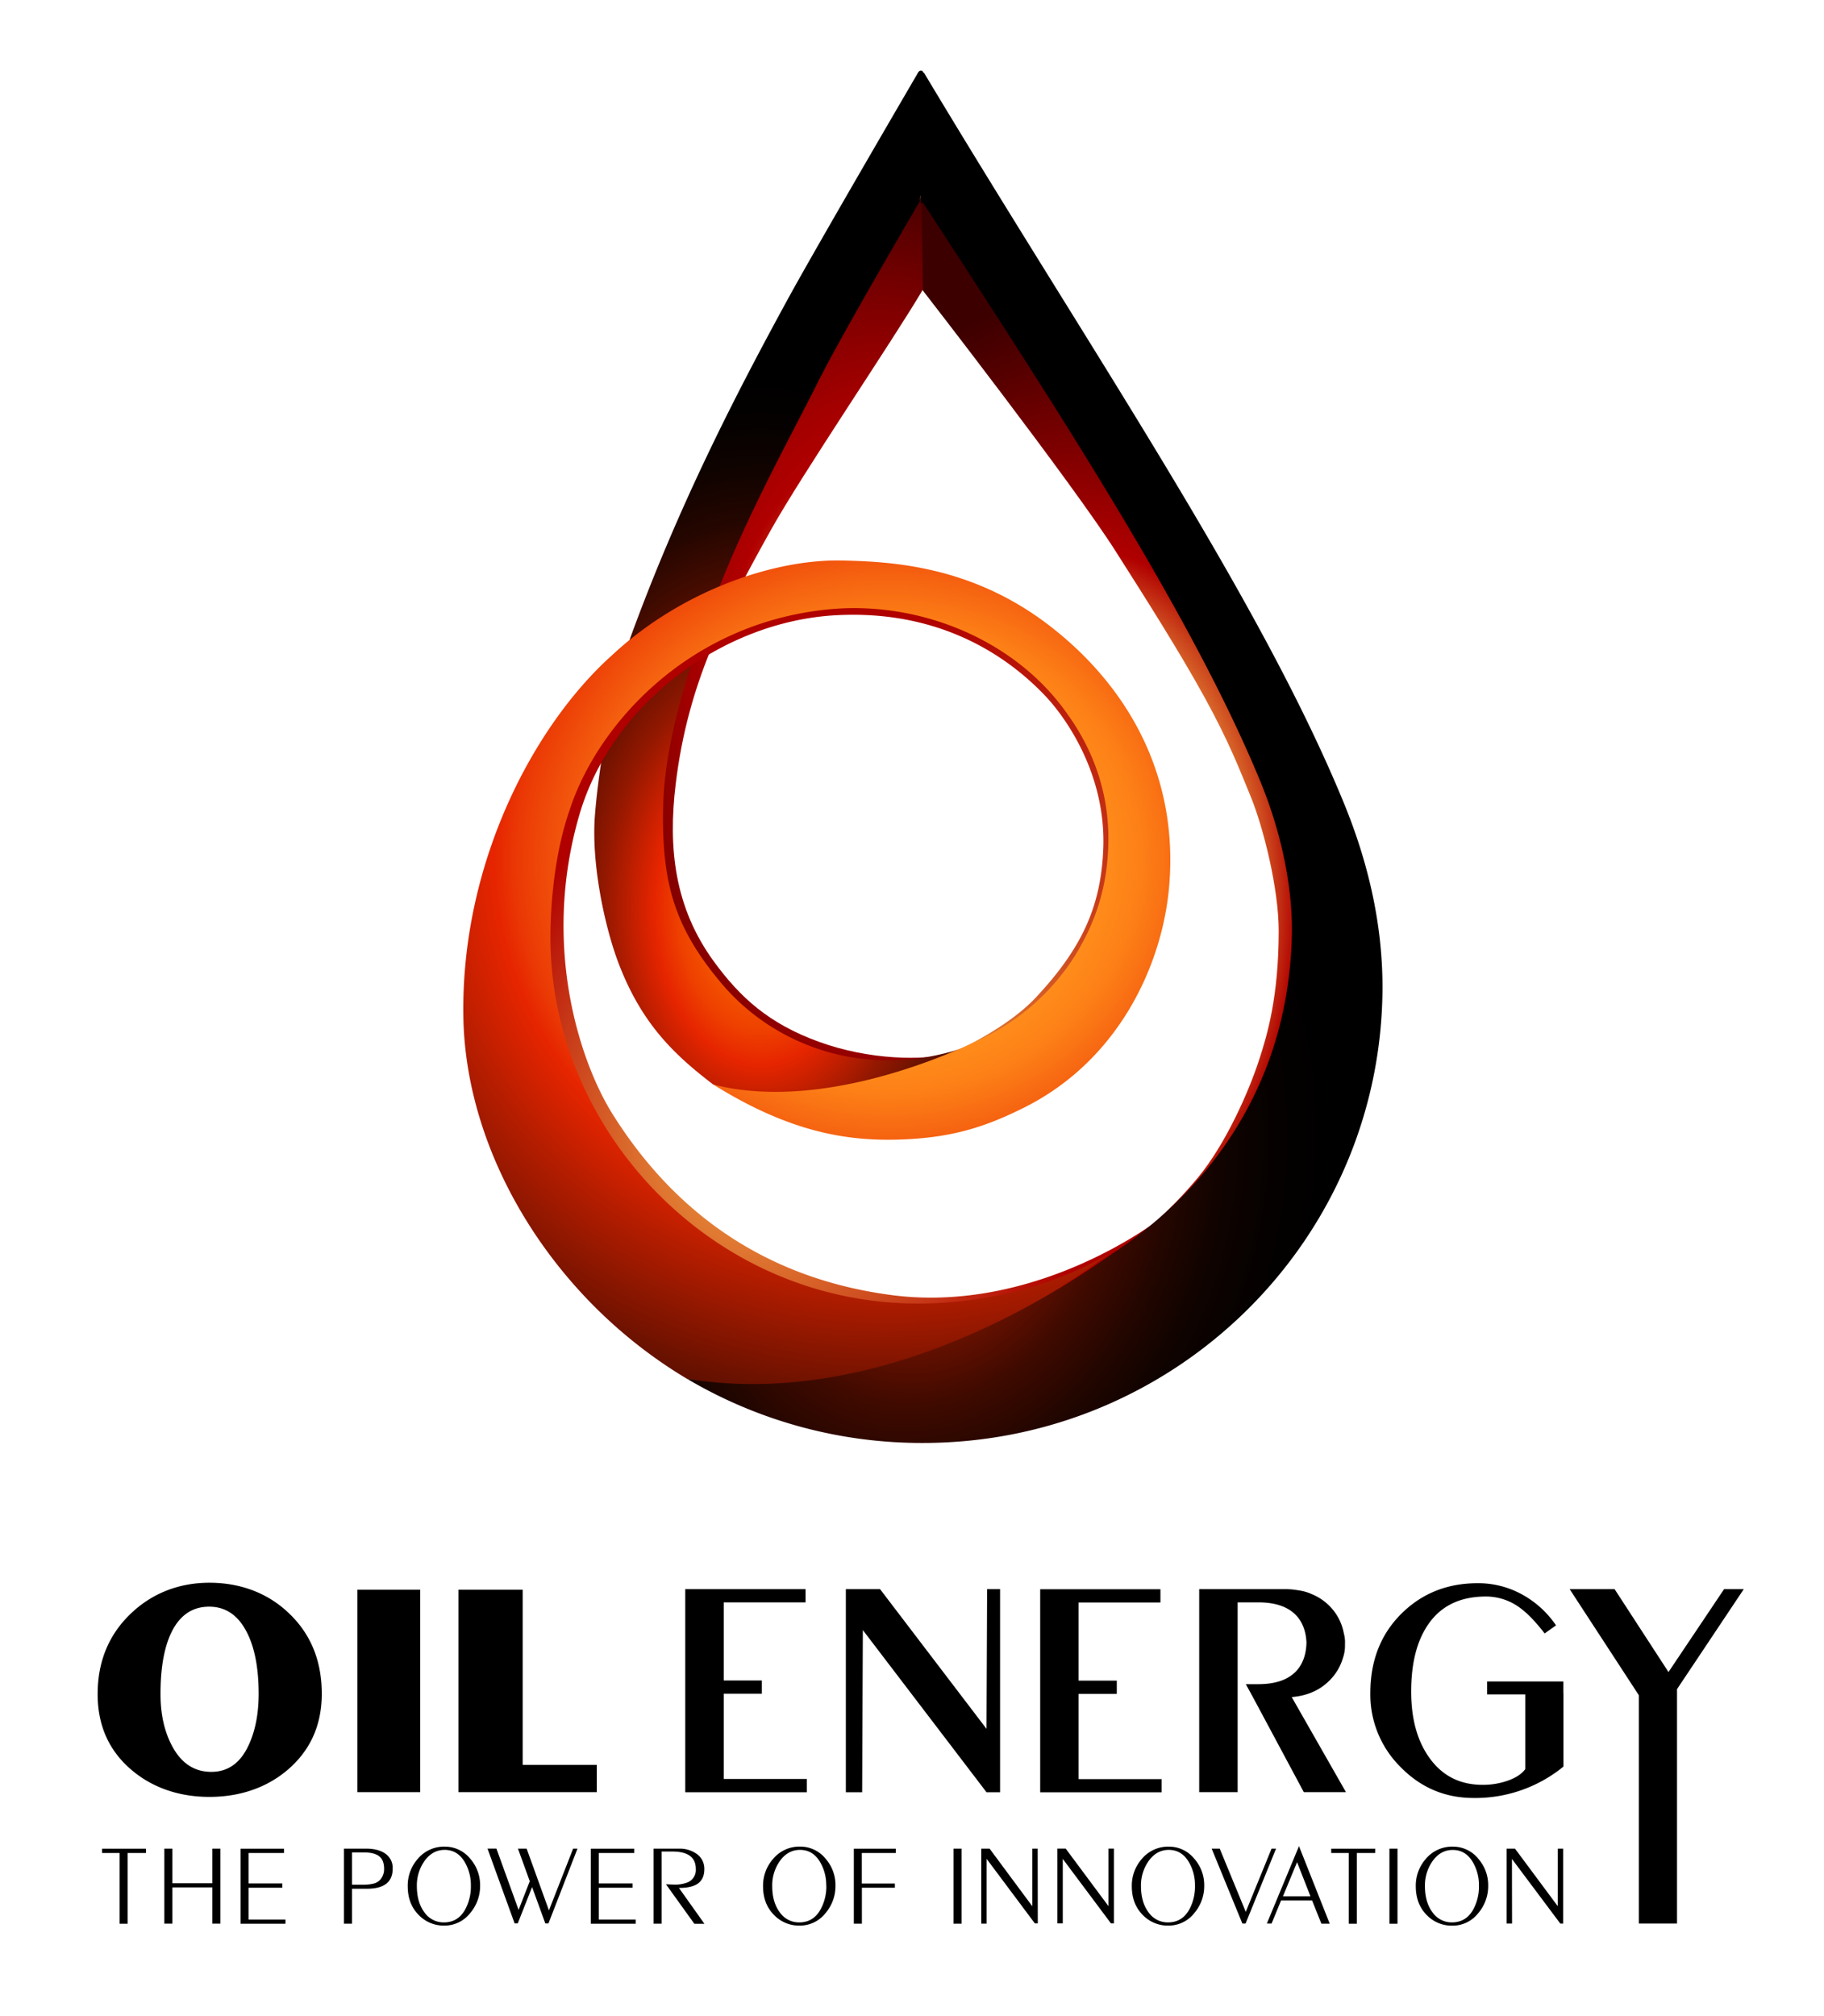
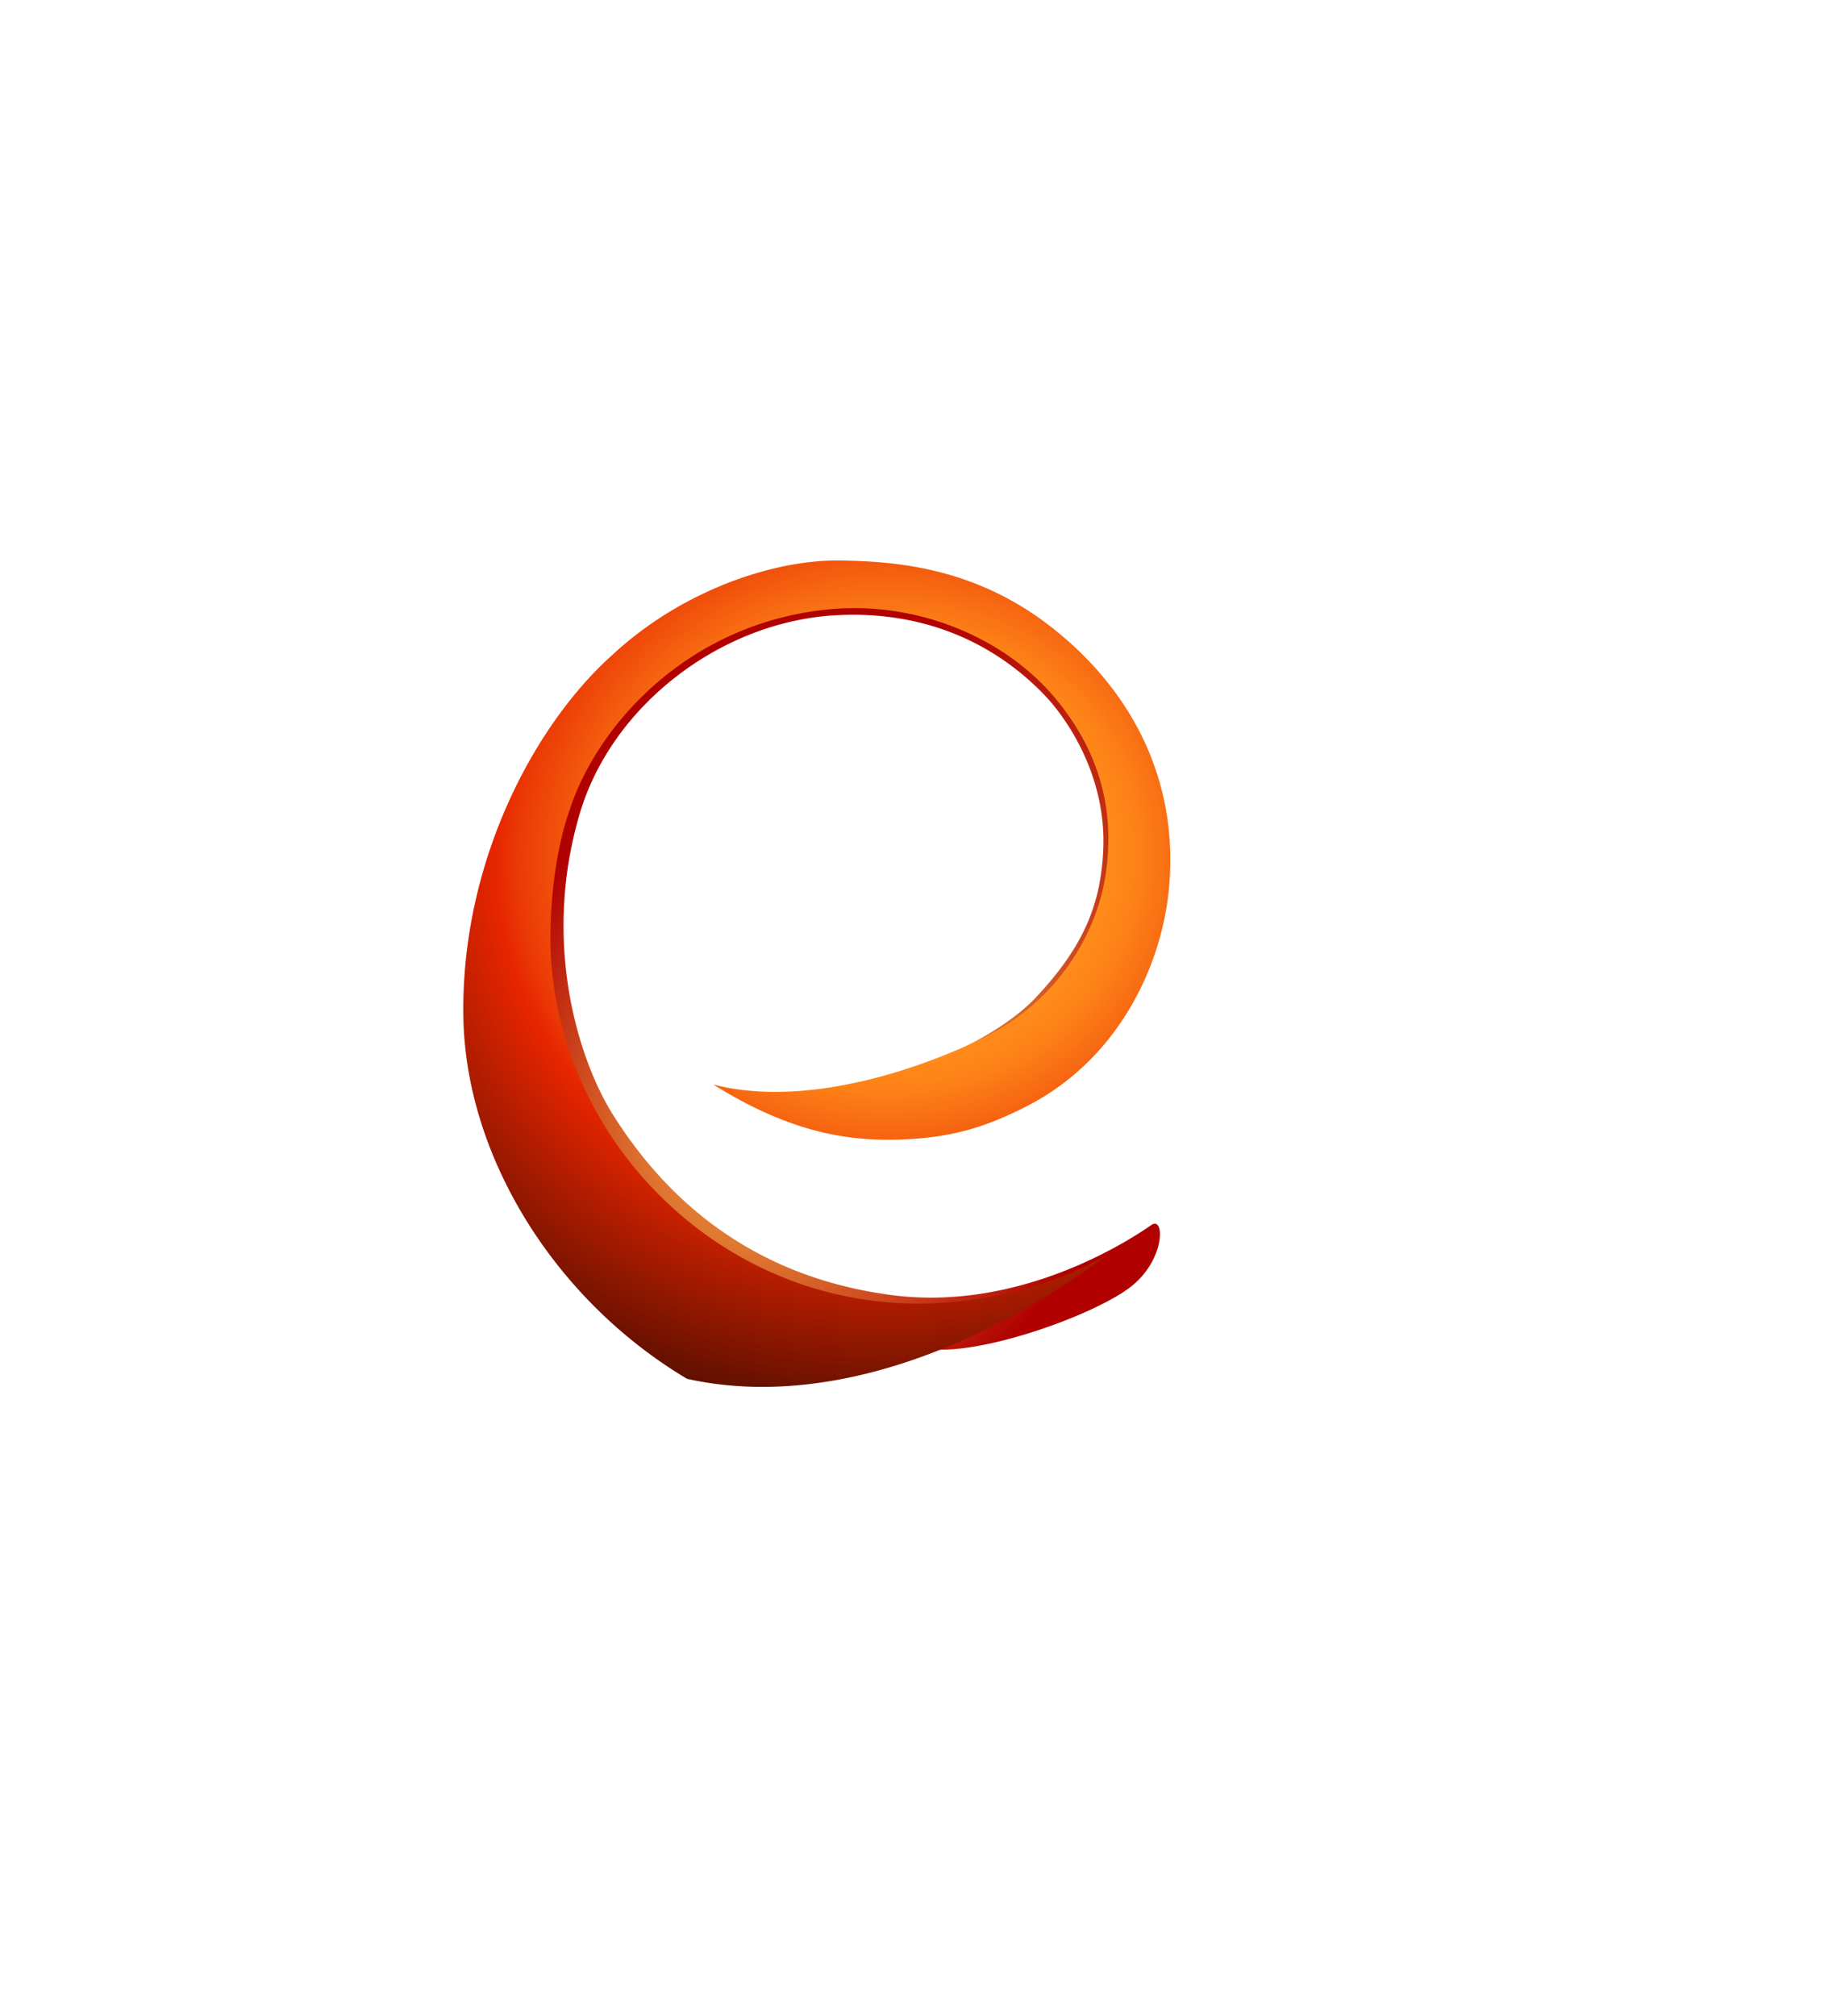
<svg xmlns="http://www.w3.org/2000/svg" id="Слой_1" data-name="Слой 1" viewBox="0 0 905 1000">
  <defs>
    <style> .cls-1 { fill: url(#radial-gradient); } .cls-2 { fill: url(#radial-gradient-2); } .cls-3 { fill: url(#radial-gradient-3); } .cls-4 { fill: url(#radial-gradient-4); } .cls-5 { fill: url(#radial-gradient-5); } .cls-6 { fill: url(#radial-gradient-6); } </style>
    <radialGradient id="radial-gradient" cx="539.03" cy="445.26" r="184.24" gradientTransform="translate(-2.15 -275.82) scale(1 1.62)" gradientUnits="userSpaceOnUse">
      <stop offset="0.16" stop-color="#ffc954" />
      <stop offset="0.23" stop-color="#fec553" />
      <stop offset="0.29" stop-color="#f9ba4e" />
      <stop offset="0.34" stop-color="#f2a846" />
      <stop offset="0.4" stop-color="#e88e3b" />
      <stop offset="0.46" stop-color="#db6d2d" />
      <stop offset="0.51" stop-color="#cb441c" />
      <stop offset="0.56" stop-color="#b81408" />
      <stop offset="0.58" stop-color="#b00000" />
      <stop offset="0.69" stop-color="#8e0000" />
      <stop offset="0.9" stop-color="#540000" />
      <stop offset="1" stop-color="#3d0000" />
    </radialGradient>
    <radialGradient id="radial-gradient-2" cx="439.11" cy="350.72" r="181.33" gradientTransform="translate(-2.15 -230.19) scale(1 1.66)" gradientUnits="userSpaceOnUse">
      <stop offset="0.13" stop-color="#ffc954" />
      <stop offset="0.19" stop-color="#f1a645" />
      <stop offset="0.33" stop-color="#cf4e21" />
      <stop offset="0.44" stop-color="#b00000" />
      <stop offset="0.52" stop-color="#a30000" />
      <stop offset="0.66" stop-color="maroon" />
      <stop offset="0.86" stop-color="#490000" />
      <stop offset="1" stop-color="#1c0000" />
    </radialGradient>
    <radialGradient id="radial-gradient-3" cx="379.38" cy="451.98" r="180.2" gradientTransform="translate(-2.15 -218.28) scale(1 1.48)" gradientUnits="userSpaceOnUse">
      <stop offset="0" stop-color="#ff7a00" />
      <stop offset="0.05" stop-color="#fd7300" />
      <stop offset="0.13" stop-color="#f75f00" />
      <stop offset="0.23" stop-color="#ee3f00" />
      <stop offset="0.29" stop-color="#e62500" />
      <stop offset="0.34" stop-color="#c92000" />
      <stop offset="0.43" stop-color="#941800" />
      <stop offset="0.53" stop-color="#671100" />
      <stop offset="0.63" stop-color="#420b00" />
      <stop offset="0.72" stop-color="#250600" />
      <stop offset="0.82" stop-color="#100300" />
      <stop offset="0.91" stop-color="#040100" />
      <stop offset="1" />
    </radialGradient>
    <radialGradient id="radial-gradient-4" cx="412.48" cy="523.63" r="187.95" gradientTransform="matrix(0.81, 0.59, -0.88, 1.22, 534.68, -356.98)" gradientUnits="userSpaceOnUse">
      <stop offset="0" stop-color="#ffc954" />
      <stop offset="0.21" stop-color="#ee9d41" />
      <stop offset="0.68" stop-color="#c22d13" />
      <stop offset="0.86" stop-color="#b00000" />
    </radialGradient>
    <radialGradient id="radial-gradient-5" cx="445.54" cy="424.26" r="393.82" gradientTransform="matrix(0.99, -0.06, 0.06, 0.92, -25.85, 61.83)" gradientUnits="userSpaceOnUse">
      <stop offset="0.09" stop-color="#ffc44d" />
      <stop offset="0.28" stop-color="#ff8a1a" />
      <stop offset="0.32" stop-color="#fd8017" />
      <stop offset="0.38" stop-color="#f66511" />
      <stop offset="0.47" stop-color="#eb3a05" />
      <stop offset="0.5" stop-color="#e62500" />
      <stop offset="0.59" stop-color="#b51d00" />
      <stop offset="0.74" stop-color="#681100" />
      <stop offset="0.86" stop-color="#300800" />
      <stop offset="0.95" stop-color="#0d0200" />
      <stop offset="1" />
    </radialGradient>
    <radialGradient id="radial-gradient-6" cx="467.15" cy="590.94" r="479.13" gradientTransform="matrix(0.34, -0.94, 0.77, 0.28, -152.12, 863.22)" gradientUnits="userSpaceOnUse">
      <stop offset="0" stop-color="#e62500" />
      <stop offset="0.04" stop-color="#c11f00" />
      <stop offset="0.1" stop-color="#8e1700" />
      <stop offset="0.17" stop-color="#631000" />
      <stop offset="0.23" stop-color="#3f0a00" />
      <stop offset="0.3" stop-color="#230600" />
      <stop offset="0.36" stop-color="#100300" />
      <stop offset="0.43" stop-color="#040100" />
      <stop offset="0.5" />
    </radialGradient>
  </defs>
  <title>OilEnergy_logo_rgb</title>
  <g>
    <g>
-       <path class="cls-1" d="M456.9,101.87l.69,41.83S532,239.52,553.51,273.34c14.9,23.44,31.3,49.19,43.93,72.12,12.37,22.44,17.64,36.29,23,49.32,6.46,15.66,14,46.1,14,66.84,0,33-5.82,51.94-9.49,63.35-5.6,17.38-17.19,42.83-30.38,58.8-7,8.42-14.11,16-27.51,28,7.82,4.49,40.47-40.63,40.47-40.63l47.66-75.8-22.35-116.8L456,89.83Z" />
-       <path class="cls-2" d="M457.16,97.31s.69,33.53.69,46.39c-15.05,25.48-60,91.57-75.48,119.36-22.78,40.92-41.05,75.58-47.11,125.73-3.87,32-.55,61.42,19,88.16,13.12,17.93,27.33,30.71,51.76,39.63,25.55,9.33,52,9.35,66,6,1.81-.43-3,1.69-6.95,2.62-24,5.73-56.34,2.86-87.13-15.08-34-19.84-53.57-68.35-54.62-98.56-1.05-30.43,20.86-100.73,20.86-100.73s40.08-85,54.23-113.82C412.65,167.94,457.16,97.31,457.16,97.31Z" />
-       <path class="cls-3" d="M457.85,35.4c-.87-.77-1.91-.43-2.63,1.12,0,0-49.82,85.24-64.62,112.34-25.52,46.75-54,101.82-78.28,168.61-8.19,22.49-15,60.23-17.11,86.5-2,24.73,5.05,55.79,11.22,72.47,11.57,31.21,28.27,46.77,47.44,61.43,35.08,12.24,95.51-4.36,124.29-18.2-48.48,16.13-93.88-.82-120.1-31.85-23.55-27.9-30-50.23-29-89,1-36.82,17.56-79.44,20.06-86.71,16.64-48.52,41.22-91.56,57-123.18,11.63-23.27,49.47-87.74,49.47-87.74a2.63,2.63,0,0,1,.67-.93c.29-6.41,5.32-16.69,5.86-26.62C462.94,59.27,458.36,44.66,457.85,35.4Z" />
      <path class="cls-4" d="M571.33,607.51c-24.09,16.69-74,41.93-128.65,34.83C372.47,633.24,330,594.05,304,552.65c-16.05-25.53-35.63-83.41-16.46-148.78,16-54.59,70.87-95.69,127.26-98.74,50.47-2.73,84.22,19.26,104,40.19,9.44,10,29.85,37.91,28.62,75-1,29-10.55,49.94-33.53,74.45-16.25,17.31-46.09,29.53-46.09,29.53L471,542l47.64-29.92,38-58.62,6-46.42L547.07,352.2c-6.33-5-67-58-126-52.48-81.73,7.57-122.61,60.95-132.22,85.95a67,67,0,0,1-10.27,11.2s-17.19,22.93-15.2,70.91,26.43,162.67,87,183.12,87.39,17.46,114.69,18.45,79.42-18,96.3-31.42S577.89,603,571.33,607.51Z" />
      <path class="cls-5" d="M487.88,514.75c-30.53,15-87.47,35.12-134,23.12,38.23,23.82,66.37,28,91.68,27.32,26.94-.74,43.72-6.49,62.41-15.8,47.15-23.46,68.84-71,72.14-110,4.76-56-21.62-100.08-59.62-129.26-38.33-29.45-78-31.68-103.29-32.14-33.31-.6-79.11,14.95-113.41,46.86-38.89,34.77-75.23,103.2-73.88,179.7,1.22,68.61,44.79,139.85,111,179.3,72.29,16,151.08-18.51,209.22-62-27.09,15.62-59.38,24.31-92.94,24.64-102.52,1-183.91-84.93-184.08-181.17,0-9.91.7-38.51,9.64-63.94,13.42-41.11,57.81-92,127.85-99.12,44.9-4.58,93.21,14.66,119.26,52.23,21.38,29.93,20.73,58.12,19.66,71.29-1.19,14.86-5.65,32.61-18.35,51.55A112.26,112.26,0,0,1,487.88,514.75Z" />
-       <path class="cls-6" d="M666.74,398.18C624.6,295.56,539.73,171.75,459,37c-.71-1.37-1.57-1.52-2.18-1.32-7.27,15.36.62,49.55-.06,65.23.67-.56,1.33-.23,2,.79C523,200.42,591.56,305.23,625.52,388c9.31,22.67,16.14,50.59,15.43,76.71C638.86,541.13,597.1,592,551.71,621.85c-57,40.4-134.71,74.38-210.77,62a228.67,228.67,0,0,0,117,31.79c125.89,0,228-101.41,228-226.49C685.87,456.78,678.29,426.31,666.74,398.18Z" />
    </g>
-     <path d="M576.37,882.36v6.55H516.1V788.2h59.66v6.56H535.17v38.76h18.94v6.56H535.17v42.28ZM65.7,878.18c10.38,8.65,23.55,13,38.2,13,14.85,0,28.18-4.42,38.66-13.28q17.08-14.49,17.09-37.84,0-24.72-16.63-40.28c-10.48-9.88-24-14.81-39.12-14.81s-28.62,5.22-39.35,15.64-16.1,23.64-16.1,39.61Q48.45,863.85,65.7,878.18Zm18.06-65.62q6.1-15.7,20-15.72,10.68,0,16.94,9.62,7.62,11.76,7.63,33.57,0,14.51-4.74,25-6.09,13.74-18.76,13.73-13,0-19.84-13.58-5.36-10.53-5.35-25Q79.63,823.24,83.76,812.56Zm124.71,76.28V788.44H177.29v100.4Zm87.64,0V875.29H259.33V788.44H227.49v100.4Zm132-80.4,61.36,80.43h6.73V788.15h-6.43l-.3,69.28-52.81-69.28H419.68V888.87h8.09Zm373-20.29H778.81l34.34,52.64V954h18.92V837.74l33.12-49.59h-9.77l-27.58,41.11ZM640.92,841.71l.74-.11q10.62-1.08,17.46-7.63a26.16,26.16,0,0,0,7.21-11.74,18.39,18.39,0,0,0,1-5.85c0-.31,0-.61,0-.92,0-.61.05-1.22,0-1.86a18.54,18.54,0,0,0-.61-3.71A25.77,25.77,0,0,0,659.15,796a26.42,26.42,0,0,0-8.37-5.41,22.63,22.63,0,0,0-6.19-1.81c-.59-.11-1.19-.19-1.79-.27l-1.91-.25h-.24c-1-.08-2.14-.12-3.25-.12H595v.29h0v53.39h0v47h19.07V794.7h10.23q12.81,0,18.92,6.57c3.09,3.37,4.74,7.83,5,13.34-.13,5.87-1.78,10.58-5,14.09q-6.09,6.57-18.92,6.57h-6.17l3.59,6.56,25.19,47h20.91Zm134.76-2v-5.78H737.84v6.41h18.95v37.07c-1.73,2.35-4.56,4.22-8.47,5.64a36.7,36.7,0,0,1-12.75,2.14q-17.09,0-26.7-13.88-8.7-12.51-8.7-32.35,0-22.29,9.46-34.72t27.62-12.44a28.28,28.28,0,0,1,16.94,5.64q5.5,4,12.21,12.67l5.65-4a48.74,48.74,0,0,0-16.87-15.34,45,45,0,0,0-22-5.57q-22.74,0-38,15.26t-15.27,39.21a50.59,50.59,0,0,0,15,36.71q15,15.33,36.25,15.34a69.15,69.15,0,0,0,44.56-15.57V839.72ZM359.1,882.3V840H378v-6.56H359.1V794.7h40.59v-6.55H340V888.87H400.3V882.3ZM50.62,919h8.71v35.09h4V919h9.11v-2.12H50.62Zm54.75,15H85.54V916.84h-4v37.21h4v-18h19.83v18h4V916.84h-4Zm17.94,2.23h16.77V934.1H123.31V919h17.6v-2.12H119.34v37.21h22.29V952H123.31Zm71.52-9.47c0,3.35-1.07,5.84-3.21,7.5s-5.39,2.48-9.75,2.48h-7.21v17.32h-4V916.84h10.94q5.82,0,9.28,2.28A8.52,8.52,0,0,1,194.83,926.75Zm-4.25.17q0-4.45-2.46-6.32t-7.2-1.87h-6.26v16H179c1.41,0,2.53,0,3.33-.09a18.11,18.11,0,0,0,2.76-.41,6.51,6.51,0,0,0,4.06-2.62A7.93,7.93,0,0,0,190.58,926.92Zm42.71-5.11a19.8,19.8,0,0,1,4.92,13.33,20.64,20.64,0,0,1-4.92,13.65,16.19,16.19,0,0,1-12.9,6.21A17.21,17.21,0,0,1,208,950q-5.7-5.54-5.7-14.49A20,20,0,0,1,207.2,922a17,17,0,0,1,13.47-6.15A16.14,16.14,0,0,1,233.29,921.81Zm.34,13.38a22.59,22.59,0,0,0-3-11.62q-3.58-6.12-10-6.12-6.15,0-10.12,5.67a20.91,20.91,0,0,0-3.68,12.29q0,8,3.74,13a11.6,11.6,0,0,0,9.67,5q7,0,10.56-6.4A23.8,23.8,0,0,0,233.63,935.19Zm50.73-18.35-12,30.61-11.06-30.61H257L262.85,933l-5.54,14.22-11-30.39h-4.42l13.45,37.1h1.55L264,935.89l6.57,18.05h1.55l14.4-37.1Zm12.73,19.38h16.77V934.1H297.09V919H314.7v-2.12H293.13v37.21h22.29V952H297.09Zm52.37-9.13a9,9,0,0,0-4-7.81,14.66,14.66,0,0,0-8.66-2.44H324.25v37.21h4V918.28h5.36c3.88,0,6.78.72,8.72,2.16s2.9,3.61,2.9,6.55a6.62,6.62,0,0,1-4.35,6.69,16.8,16.8,0,0,1-6.32,1l-4.13-.16,14.07,19.58h5l-12.63-17.77q6.3,0,9.33-2.12Q349.46,931.88,349.46,927.09Zm60.15-5.28a19.8,19.8,0,0,1,4.92,13.33,20.64,20.64,0,0,1-4.92,13.65,16.19,16.19,0,0,1-12.9,6.21,17.19,17.19,0,0,1-12.41-5q-5.7-5.54-5.7-14.49A20,20,0,0,1,383.52,922,17,17,0,0,1,397,915.83,16.14,16.14,0,0,1,409.61,921.81Zm.34,13.38a22.59,22.59,0,0,0-3-11.62q-3.58-6.12-10-6.12-6.15,0-10.12,5.67a20.91,20.91,0,0,0-3.68,12.29q0,8,3.74,13a11.58,11.58,0,0,0,9.66,5c4.66,0,8.19-2.14,10.56-6.4A23.69,23.69,0,0,0,410,935.19Zm13.69,18.86h4V936.22H444v-2.07H427.6V919h16.88v-2.12H423.64Zm49.45,0h4V916.84h-4Zm41.77-37.21h-2.68v28.55L491,916.84h-4.14v37.21h2.68V921.92l23.92,32h1.45Zm12.45,5.08,23.92,32h1.45v-37.1H550v28.55l-21.24-28.55h-4.13v37.1h2.68Zm70.18,13.22a20.64,20.64,0,0,1-4.92,13.65,16.2,16.2,0,0,1-12.9,6.21,17.19,17.19,0,0,1-12.41-5q-5.7-5.54-5.7-14.49A20,20,0,0,1,566.48,922a17,17,0,0,1,13.46-6.15,16.15,16.15,0,0,1,12.63,6A19.8,19.8,0,0,1,597.49,935.14Zm-4.58.05a22.59,22.59,0,0,0-3-11.62q-3.59-6.12-10-6.12-6.15,0-10.11,5.67a20.92,20.92,0,0,0-3.69,12.29q0,8,3.75,13a11.58,11.58,0,0,0,9.66,5q7,0,10.56-6.4A23.8,23.8,0,0,0,592.91,935.19Zm40.22-18.35H630.9l-12.8,31.34-12.91-31.34h-4L616.42,954H618Zm11.38-1.25,15.25,38.46h-4.13L651,942.53H635.62L630.91,954h-2.35Zm5.69,24.88-6.64-16.93-7,16.93ZM660.5,919h8.71v35.09h4V919h9.1v-2.12H660.5Zm28.88,35.09h4V916.84h-4Zm44.08-32.24a19.8,19.8,0,0,1,4.92,13.33,20.64,20.64,0,0,1-4.92,13.65,16.19,16.19,0,0,1-12.9,6.21,17.19,17.19,0,0,1-12.41-5q-5.68-5.54-5.69-14.49A20,20,0,0,1,707.37,922a17,17,0,0,1,13.47-6.15A16.14,16.14,0,0,1,733.46,921.81Zm.34,13.38a22.49,22.49,0,0,0-3-11.62q-3.57-6.12-10-6.12-6.15,0-10.11,5.67A20.92,20.92,0,0,0,707,935.41q0,8,3.74,13a11.59,11.59,0,0,0,9.66,5q7,0,10.57-6.4A23.8,23.8,0,0,0,733.8,935.19Zm16.37-13.27,24,32.05h1.42V916.84h-2.68v28.55l-21.23-28.55h-4.14V954h2.68Z" />
  </g>
</svg>